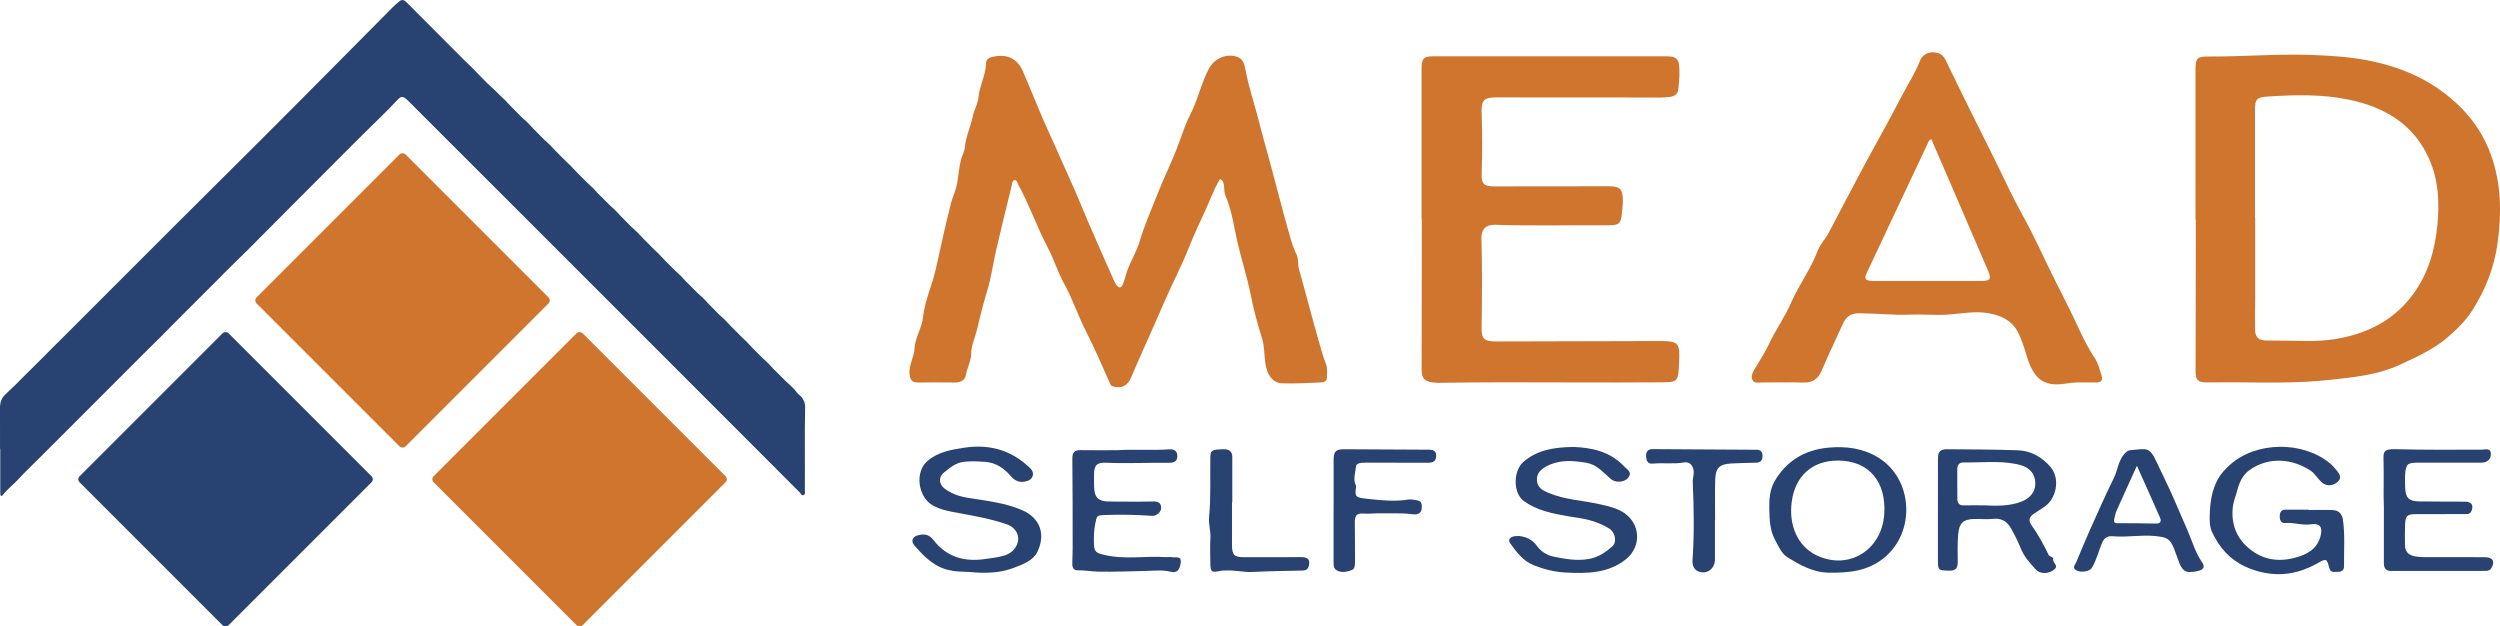
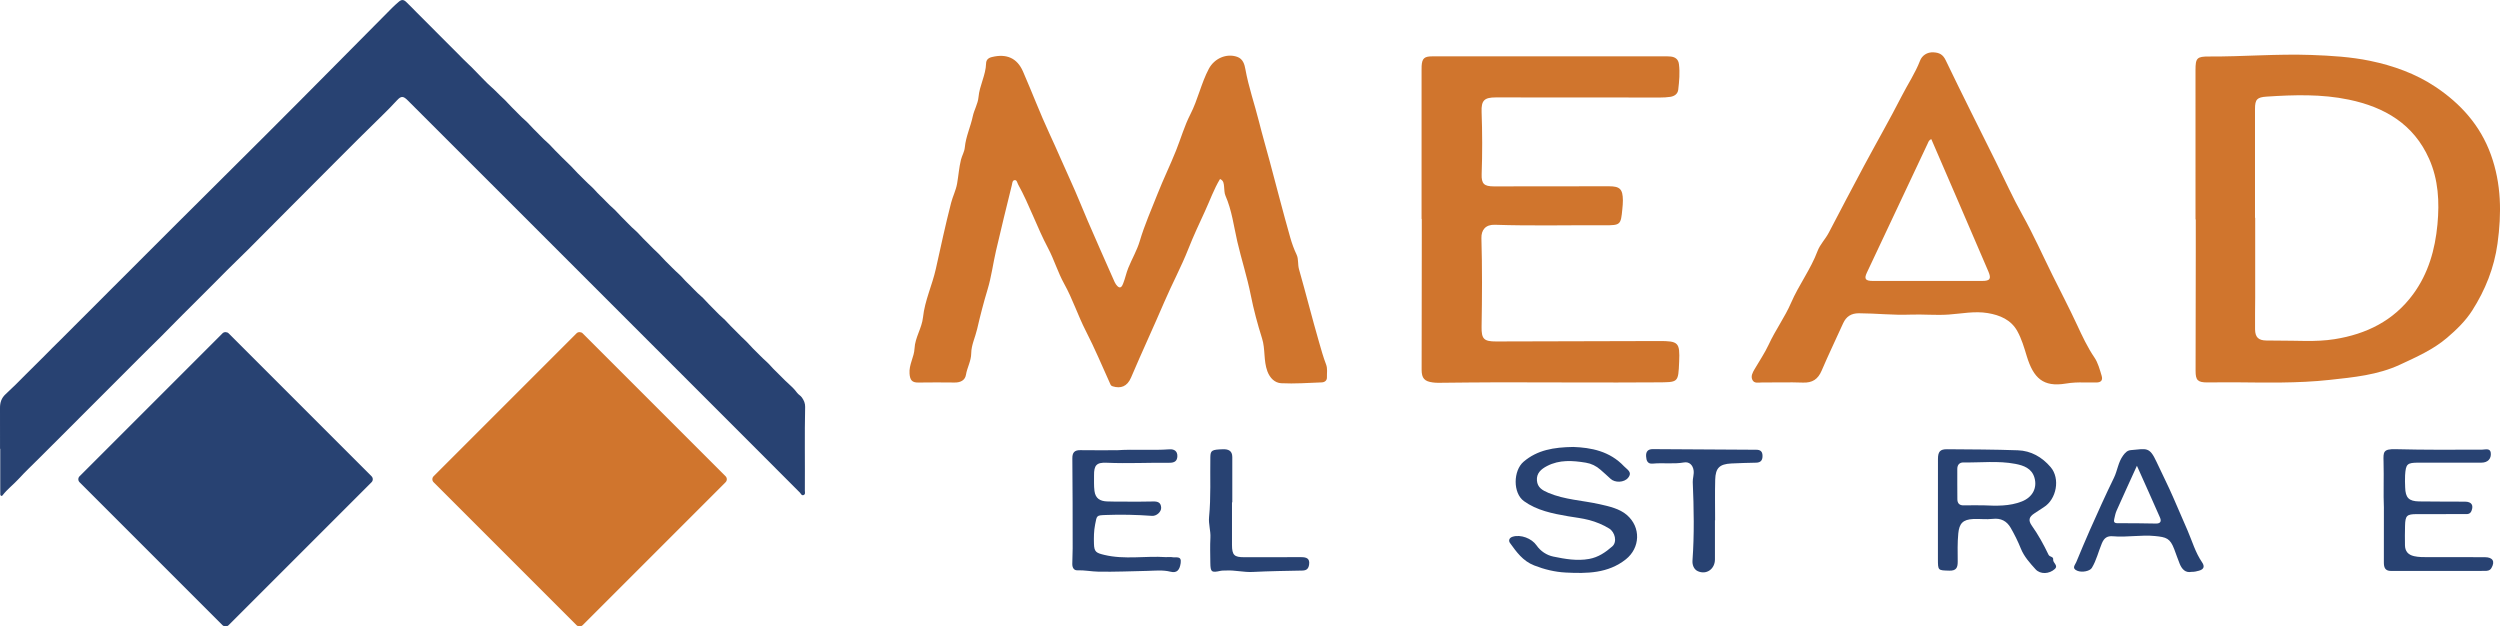
<svg xmlns="http://www.w3.org/2000/svg" id="Layer_2" data-name="Layer 2" viewBox="0 0 1724.49 432.14">
  <defs>
    <style> .cls-1 { fill: #d0752d; } .cls-2 { fill: #284272; } </style>
  </defs>
  <g id="Layer_1-2" data-name="Layer 1">
    <g>
      <g>
        <path class="cls-1" d="M841.59,123.44c-4.25,7-6.94,14.76-10.37,22.17-3.98,8.6-8,17.21-11.48,26.03-4.9,12.42-11.24,24.17-16.5,36.42-7.52,17.53-15.57,34.82-23.04,52.37-2.69,6.33-7.23,7.71-12.59,6.08-1.33-.4-1.47-1.01-1.93-2.04-5.46-12.11-10.62-24.37-16.68-36.18-5.46-10.64-9.11-22.08-14.9-32.48-4.44-7.98-6.94-16.73-11.19-24.72-7.6-14.32-12.8-29.76-20.65-43.95-.6-1.08-.77-3.13-2.43-2.88-1.58.24-1.56,2.26-1.87,3.49-3.72,15.04-7.4,30.08-10.9,45.17-2.06,8.9-3.21,18.1-5.83,26.74-2.74,9.04-5.09,18.16-7.2,27.33-1.29,5.6-4.02,11.07-4.07,16.61-.05,5.51-2.83,9.88-3.65,14.96-.61,3.74-3.76,5.35-7.71,5.3-8.4-.11-16.79-.1-25.19.01-4.36.06-5.68-1.75-6.01-6.16-.47-6.25,3.17-11.36,3.45-17.38.34-7.48,5.05-13.96,5.84-21.46,1.23-11.59,6.36-22.16,8.86-33.43,3.37-15.19,6.65-30.42,10.51-45.49,1.13-4.42,3.32-8.64,4.13-13.21.97-5.51,1.36-11.14,2.68-16.55.69-2.84,2.37-5.4,2.66-8.53.69-7.39,3.96-14.17,5.49-21.42.93-4.42,3.55-8.64,3.95-13.23.69-8.01,5-15.13,5.23-23.21.07-2.4,1.34-3.8,4.03-4.46,10-2.44,17.34.62,21.41,9.93,6.26,14.32,11.79,28.98,18.38,43.14,5.02,10.77,9.63,21.72,14.58,32.51,4.16,9.06,7.83,18.44,11.8,27.64,5.62,13.01,11.36,25.96,17.1,38.91.91,2.06,1.74,4.39,3.28,5.89,2.4,2.35,3.44-.46,4.06-2.02,1.35-3.42,2.06-7.1,3.45-10.51,2.52-6.21,6.01-12.11,7.9-18.48,3.32-11.19,8.06-21.89,12.3-32.64,3.93-9.97,8.74-19.85,12.74-29.85,3.32-8.29,5.82-17.1,9.88-25,5.22-10.14,7.42-21.36,12.74-31.39,3.77-7.11,12.08-10.87,19.57-8.26,4.05,1.41,5.07,5.31,5.64,8.49,2.21,12.33,6.36,24.11,9.39,36.2,2.3,9.2,4.97,18.31,7.43,27.48,4.69,17.49,9.18,35.04,14.13,52.46,1.14,4.01,2.58,8.04,4.43,11.93,1.38,2.91.66,6.59,1.62,9.98,4.77,16.74,9.01,33.63,13.85,50.36,1.48,5.12,2.88,10.26,4.8,15.21,1.17,3.01.5,5.97.61,8.95.08,2.2-1.53,3.43-3.62,3.5-9.31.33-18.65,1.05-27.93.57-4.41-.23-7.8-3.56-9.54-8.27-2.72-7.35-1.32-15.23-3.67-22.67-3.1-9.83-5.8-19.84-7.8-29.95-2.47-12.44-6.41-24.48-9.26-36.82-2.44-10.61-3.74-21.57-8.19-31.7-.82-1.87-.69-4.18-.94-6.29-.23-2-.24-4.08-2.81-5.19Z" />
        <path class="cls-1" d="M1514.46,151.34c0-34.36.02-68.72-.01-103.07,0-8.23.99-9.34,9.37-9.29,23.47.12,46.9-1.91,70.39-1.07,13.66.49,27.36,1.3,40.68,4.06,15.94,3.3,31.48,8.86,45.05,17.91,17.35,11.57,30.98,26.57,38.29,46.87,7.25,20.14,7.42,40.43,4.55,61.25-2.32,16.81-8.46,32.08-17.44,46.17-4.6,7.2-10.88,13.31-17.43,18.88-9.59,8.15-21.01,13.19-32.33,18.46-15.5,7.22-32.19,8.74-48.74,10.55-21.97,2.4-44.08,1.83-66.15,1.65-6.06-.05-12.13.11-18.19.09-6.48-.02-8-1.51-7.99-7.97.02-27.36.09-54.73.13-82.09.01-7.46,0-14.93,0-22.39-.06,0-.12,0-.17,0ZM1555.48,150.25s.1,0,.14,0c0,18.35.01,36.71,0,55.06,0,7.31-.21,14.62-.09,21.93.09,5.45,2.42,7.57,7.75,7.64,2.64.04,5.29.09,7.93.07,13.05-.1,26.13,1.08,39.12-.98,21.98-3.49,40.75-12.67,54.23-31.01,10.52-14.33,15.17-30.8,16.79-48.19,1.44-15.46.67-30.81-5.78-45.26-10.7-23.99-30.71-35.63-55.32-40.77-18.74-3.91-37.7-3.35-56.66-2.1-6.63.44-8.1,1.86-8.1,8.5,0,25.04,0,50.08,0,75.12Z" />
        <path class="cls-1" d="M980.59,151.01c0-34.06,0-68.12,0-102.17,0-1.09-.02-2.18.04-3.26.28-5.25,1.86-6.7,7.2-6.7,53.03,0,106.07,0,159.1,0,1.87,0,3.75-.11,5.59.12,3.05.37,5.17,1.85,5.6,5.22.76,5.92.2,11.8-.48,17.66-.35,2.97-2.67,4.5-5.48,4.93-2.3.35-4.65.46-6.97.46-37.79,0-75.58-.04-113.37-.07-7.89,0-10.11,2-9.82,9.98.5,14.3.55,28.58.04,42.88-.24,6.77,1.68,8.51,8.47,8.51,26.44-.01,52.88-.07,79.31-.08,7.61,0,9.56,1.95,9.64,9.69.02,2.01-.19,4.03-.38,6.04-1.03,10.88-1.25,11.23-12.39,11.17-25.19-.14-50.38.51-75.56-.34-6.39-.21-9.42,3.58-9.26,9.25.59,20.36.47,40.73.12,61.1-.14,8.45,1.6,10.15,10.02,10.14,37.47-.07,74.94-.16,112.41-.29,13.37-.04,14.41,1.02,13.85,14.26-.63,14.73-.51,14.13-15.48,14.24-36.23.26-72.47-.04-108.71-.03-13.99,0-27.98.24-41.98.34-1.24,0-2.49-.08-3.72-.24-5.76-.72-7.75-2.87-7.75-8.75,0-30.64.07-61.27.11-91.91,0-4.04,0-8.09,0-12.13-.05,0-.09,0-.14,0Z" />
        <path class="cls-1" d="M1437.85,263.84c-4.34-.16-8.62.04-12.96.76-15.44,2.53-22.21-3.68-26.86-18.99-1.8-5.93-3.54-11.9-6.52-17.25-4.32-7.78-11.96-10.99-20.34-12.39-9.08-1.52-18.05.4-27.09,1.02-8.81.61-17.71-.31-26.54.04-11.78.46-23.48-.9-35.24-.94-5.32-.02-8.8,2.22-10.96,7-4.9,10.86-10.08,21.59-14.76,32.55-2.54,5.96-6.39,8.52-12.93,8.27-9.47-.36-18.97,0-28.45-.07-2.23-.01-5.06.83-6.36-1.72-1.32-2.58.09-5.08,1.42-7.38,3.31-5.72,7.1-11.21,9.85-17.18,4.57-9.91,11.1-18.79,15.38-28.71,5.33-12.34,13.55-23.1,18.28-35.75,1.67-4.46,5.4-8.16,7.69-12.54,8.05-15.39,16.1-30.79,24.31-46.11,8.6-16.05,17.69-31.86,25.97-48.07,4.19-8.21,9.37-15.88,12.73-24.58,1.32-3.41,4.77-5.99,9.35-5.69,3.94.25,6.39,1.43,8.33,5.48,11.31,23.53,23.07,46.85,34.68,70.24,6.04,12.17,11.62,24.59,18.24,36.43,7.57,13.54,13.86,27.7,20.73,41.55,5.65,11.41,11.58,22.74,16.96,34.32,3.55,7.65,7.18,15.45,12.06,22.62,2.28,3.34,3.64,8.21,4.92,12.56.88,2.98-.48,4.47-3.47,4.53-2.8.06-5.6.01-8.4.01ZM1332.22,96c-1.64.56-1.97,1.85-2.48,2.94-14,29.69-28,59.39-41.97,89.1-2.04,4.33-1.07,5.74,4.1,5.75,25.16.04,50.33.04,75.49,0,5.4,0,6.35-1.54,4.2-6.55-6.78-15.8-13.57-31.59-20.38-47.38-6.31-14.63-12.64-29.26-18.96-43.87Z" />
      </g>
      <g>
-         <path class="cls-2" d="M1592.5,351.8c5.59,0,11.19-.19,16.77.07,4.06.19,6.35,2.72,6.91,6.77,1.46,10.68.62,21.41.72,32.12.02,2.65-1.92,3.85-4.43,3.69-2.22-.14-4.84,1.05-5.79-2.81-1.57-6.39-2.15-6.48-7.72-3.3-8.74,4.99-18.31,7.98-28.17,7.72-7.42-.2-14.89-1.91-22.06-5.24-10.87-5.06-17.84-13.19-22.78-23.63-1.89-3.99-1.8-8.08-1.66-12.44.27-8.52,1.44-16.6,5.6-24.21,2.13-3.9,5.1-6.97,8.27-9.84,17.94-16.25,50.09-16.65,68.88-1.21,1.95,1.6,3.47,3.32,4.98,5.23,2.09,2.65,3.56,5.08.18,7.94-2.88,2.44-7.18,2.78-9.98.61-3.3-2.56-5.04-6.47-8.71-8.84-12.16-7.84-28.32-9.76-41.8-.18-4.78,3.4-7.1,8.61-8.57,14.41-.93,3.66-2.51,7.11-2.94,11.01-1.24,11.12,2.1,20.67,10.33,27.92,9.46,8.33,20.54,10.49,32.95,7.02,8.09-2.26,14.48-5.66,17.07-14.29,1.77-5.9.38-9.66-6.35-8.65-6,.89-11.94-1.41-18-.9-2.99.26-3.62-2.48-3.65-4.37-.04-2.07.49-4.79,3.65-4.82,5.44-.06,10.88-.02,16.31-.02,0,.08,0,.17,0,.25Z" />
        <path class="cls-2" d="M1336.78,352.02c0-11.81-.03-23.63.02-35.44.02-5.02,1.49-6.73,6.2-6.7,16.31.13,32.62.15,48.91.73,9.1.32,16.63,4.66,22.57,11.56,6.85,7.96,4.07,22.26-4.68,27.7-2.19,1.36-4.3,2.86-6.48,4.26-3.69,2.38-4.41,4.75-1.79,8.45,4.49,6.34,8.21,13.11,11.54,20.08.82,1.71,3.47,1.08,3.2,3.35-.27,2.31,3.79,4.04,1.09,6.52-3.71,3.42-9.93,3.84-13.24.16-3.9-4.33-7.91-8.7-10.18-14.35-1.96-4.89-4.34-9.66-6.97-14.23-2.67-4.65-6.7-6.86-12.43-6.18-4.43.52-8.98-.12-13.46.1-7.08.34-9.59,3.05-10.26,9.92-.64,6.52-.43,13.04-.4,19.55.02,4.03-1.01,6.27-5.76,6.14-7.87-.23-7.88.03-7.89-8.06,0-11.19,0-22.38,0-33.57ZM1368.08,348.57c9,.39,18.04.73,26.64-2.69,7.28-2.89,10.69-9.26,8.64-16.36-1.88-6.53-7.56-8.47-13.2-9.55-11.83-2.26-23.85-.78-35.78-.98-2.68-.04-4.25,1.61-4.25,4.48.02,6.99-.04,13.98.05,20.97.04,2.73,1.4,4.24,4.4,4.16,4.49-.12,9-.03,13.49-.03Z" />
        <path class="cls-2" d="M1085.25,308.31c12.17.44,25.1,2.81,35.04,13.38,2.1,2.23,5.99,3.97,2.75,7.92-2.72,3.31-9.05,3.55-12.11.64-2.24-2.13-4.58-4.15-6.89-6.2-2.99-2.66-6.39-4.28-10.1-4.89-9.08-1.49-18.21-2.18-26.81,2.3-4.07,2.12-7.39,4.96-6.96,10.04.4,4.72,3.58,6.64,7.88,8.46,11.39,4.81,23.63,5.2,35.41,7.85,6.66,1.49,13.7,3.1,18.67,7.36,9.97,8.54,9.25,22.78-.62,30.64-12.28,9.77-26.91,9.88-41.49,9.13-7.42-.38-14.65-2.12-21.76-4.91-7.87-3.09-12.2-9.29-16.71-15.52-.99-1.37-.8-3.45,1.84-4.28,5.59-1.75,13.18,1.13,16.53,6,2.75,3.98,6.97,6.76,11.57,7.7,8.09,1.66,16.27,3.14,24.69,1.62,6.36-1.14,11.34-4.61,15.95-8.63,3.57-3.11,1.88-9.91-2.16-12.37-4.34-2.65-9.01-4.56-13.77-5.82-4.72-1.25-9.69-1.79-14.55-2.62-10.76-1.84-21.59-4.05-30.42-10.42-7.77-5.6-7.42-21.06-.31-27.16,9.52-8.16,20.87-10.02,34.31-10.22Z" />
-         <path class="cls-2" d="M1220.46,351.22c-.2-6.53.43-13.52,3.41-18.82,8.01-14.27,21.02-22.16,37.42-23.62,12.01-1.07,23.71.32,34.31,6.83,24.03,14.76,26.01,51.19,4.1,69.13-11.38,9.32-24.38,10.45-38.17,10.29-10.98-.13-19.96-5.35-28.65-10.68-3.89-2.38-6.21-7.75-8.55-12.14-3.47-6.5-3.73-13.79-3.87-21ZM1267.77,317.69c-17.54,0-29.36,10.46-31.81,28.15-2.33,16.83,4.34,31.22,17.34,37.34,21.86,10.31,44.64-3.56,46.42-28.26,1.64-22.8-10.74-37.23-31.94-37.23Z" />
        <path class="cls-2" d="M1644.4,350.19c-.43-9.14.08-20.45-.24-31.77-.19-6.7-.32-8.79,8.43-8.57,19.89.51,39.77.41,59.66.31,1.9,0,5.46-1.23,5.87,2.15.51,4.22-2.19,6.81-6.33,6.82-14.44.04-28.88.02-43.33.01-8,0-8.93.79-9.44,8.68-.18,2.79-.03,5.6.05,8.39.21,7.08,2.46,9.54,9.58,9.67,10.57.2,21.15.05,31.72.16,4.5.05,5.97,2.39,4.5,6.25-1.1,2.88-3.43,2.27-5.45,2.29-10.73.09-21.46.05-32.19.06-7.03,0-8.06.96-8.24,7.98-.12,4.5-.13,9.01-.05,13.52.07,4.11,2.16,6.56,6.26,7.49,3.08.7,6.17.68,9.27.69,13.22.03,26.43-.08,39.65.03,5.49.05,7.07,2.97,4.46,7.46-1.05,1.81-2.73,1.99-4.4,1.99-21.61.04-43.23-.01-64.84.03-4.27,0-4.97-2.55-4.96-6.02.05-11.82.02-23.64.02-37.61Z" />
        <path class="cls-2" d="M1511.64,394.46c-4.1.83-6.58-1.79-8.14-5.66-1.33-3.3-2.46-6.67-3.73-10-2.87-7.51-5.38-8.27-13.29-9.05-9.73-.96-19.31,1.03-28.94.17-3.98-.35-6.1,1.09-7.7,4.9-2.36,5.61-3.7,11.64-6.91,16.93-1.33,2.2-6.72,3.37-10.09,1.94-3.94-1.67-1.53-3.84-.65-5.93,3.14-7.44,6.17-14.93,9.47-22.3,5.38-12.02,10.74-24.05,16.53-35.88,2.45-5.02,2.9-10.77,6.36-15.43,1.5-2.02,2.92-3.48,5.35-3.67,10.75-.88,12.73-2.58,17.66,8.1,3.85,8.35,8.13,16.63,11.71,24.98,3.18,7.42,6.5,14.95,9.71,22.39,3.16,7.33,5.37,15.17,9.97,21.89,1.88,2.74,1.49,4.87-2.22,5.85-1.51.4-2.97.82-5.09.78ZM1474.04,321.28c-4.9,10.79-9.54,20.87-14.05,31.02-.8,1.81-1.15,3.83-1.61,5.78-.42,1.79-.07,2.83,2.23,2.82,8.86-.03,17.72.07,26.57.24,3.31.06,3.82-1.74,2.77-4.14-5.14-11.75-10.43-23.44-15.92-35.73Z" />
        <path class="cls-2" d="M1182.96,358.89c0,9.01.03,18.01,0,27.02-.03,6.63-5.88,10.78-11.82,8.09-2.81-1.27-3.87-4.48-3.67-7.29,1.3-18.05.95-36.08.19-54.13-.11-2.61.96-5.31.59-8.06-.51-3.8-3.08-6.16-6.63-5.53-7.17,1.26-14.41.11-21.59.81-3.59.35-4.4-2.17-4.56-5.03-.18-3.2,1.21-4.99,4.62-4.97,23.8.16,47.6.31,71.41.43,2.86.02,4.25,1.22,4.28,4.21.03,3.09-1.27,4.63-4.38,4.71-5.74.15-11.48.23-17.21.55-8.08.45-10.83,3.08-11.05,11.23-.25,9.31-.06,18.64-.06,27.96h-.1Z" />
      </g>
      <g>
-         <path class="cls-2" d="M672.84,394.93c-5.89-1.02-15.94.61-25.33-4.2-6.88-3.52-11.78-8.85-16.69-14.38-2.6-2.93-1.57-6,2.16-7.05,4.35-1.22,7.88-.78,11.02,3.3,9.03,11.75,21.34,15.1,35.6,13,4.28-.63,8.59-1.06,12.76-2.26,3.23-.93,5.97-2.67,7.91-5.44,4.39-6.25,1.53-13.67-5.71-16.19-10.87-3.78-22.13-5.75-33.36-7.83-6.31-1.17-12.49-2.15-18.16-5.5-9.67-5.71-12.39-22.83-3.02-30.63,7.31-6.08,16.17-7.56,25.02-8.9,16.12-2.46,30.79.94,43.24,11.99,2.18,1.94,4.94,3.89,4.14,7.19-.74,3.05-4,4.06-6.57,4.33-3,.32-6.02-.96-8.16-3.47-4.86-5.68-10.44-9.81-18.34-10.31-4.85-.31-9.52-.61-14.46-.03-5.9.7-9.67,4.19-13.75,7.39-3.84,3.01-3.53,8.07.3,10.99,4.72,3.61,10.2,5.47,16.02,6.43,12.74,2.11,25.83,3.36,37.7,8.59,12.47,5.49,16.25,16.72,10.38,28.79-2.86,5.88-9.72,8.47-15.82,10.79-7.37,2.8-15.1,4.07-26.88,3.39Z" />
        <path class="cls-2" d="M770.3,310.58c12.11-.84,24.21.24,36.33-.64,3.24-.24,5.6,1.17,5.51,4.74-.09,3.37-2.03,4.58-5.52,4.54-14.44-.15-28.87.61-43.31-.02-6.95-.3-8.73,1.72-8.65,8.82.04,3.55-.16,7.08.3,10.65.69,5.27,3.97,7.01,8.61,7.21,4.04.17,8.08.14,12.12.14,6.53,0,13.06.11,19.58-.1,3.29-.11,5.55.63,5.7,4.31.11,2.85-3.2,5.83-6.29,5.61-10.65-.76-21.3-1.02-31.97-.6-6.44.25-6.07.23-7.31,6.59-.88,4.49-.91,8.89-.79,13.33.16,5.6,1.61,6.26,7.08,7.59,14.1,3.41,28.34.59,42.48,1.55,1.55.11,3.17-.25,4.65.07,2.34.51,6.36-1.27,5.61,4.01-.7,4.89-2.63,7.08-7,5.99-5.4-1.35-10.73-.69-16.1-.57-11.18.23-22.36.73-33.53.54-4.87-.08-9.72-1.11-14.69-.94-2.22.08-3.46-1.68-3.45-4.37.02-3.62.25-7.23.26-10.84.04-20.67-.06-41.35-.22-62.02-.03-3.92,1.42-5.71,5.46-5.65,8.38.13,16.76.04,25.14.04Z" />
-         <path class="cls-2" d="M919.92,351.73c0-11.51-.01-23.01,0-34.52,0-5.71,1.47-7.34,7.01-7.33,19.59.06,39.18.24,58.77.31,2.9.01,4.91.8,4.97,4.09.06,3.57-1.84,4.91-5.28,4.9-14.46-.06-28.93-.03-43.4-.03-2.68,0-6.47.05-6.69,2.81-.3,3.81-1.74,7.71-.55,11.61.22.71.8,1.46.7,2.1-1.13,7.07-.35,7.53,7.52,8.38,9.45,1.03,18.93,2.1,28.51.53,1.79-.29,4.21.24,6.29.6,3.11.54,3.08,3.02,2.93,5.44-.27,4.32-4.11,4.43-6.49,4.1-7.41-1.05-14.8-.45-22.19-.63-3.88-.09-7.8.47-11.65.15-4.8-.39-5.89,1.96-5.82,6.1.15,8.71.07,17.42.13,26.13.02,2.51.13,5.81-2.03,6.66-3.27,1.27-7.15,2.27-10.68.23-2.16-1.25-2.07-3.58-2.07-5.74,0-11.97,0-23.95,0-35.92Z" />
        <path class="cls-2" d="M849.82,346.5c0,9.79-.03,19.59,0,29.38.03,7.06,1.56,8.51,8.45,8.48,13.08-.05,26.17-.03,39.25-.04,3.54,0,6.2.78,5.47,5.3-.45,2.76-1.82,3.89-4.63,3.95-11.42.22-22.85.38-34.26.96-6.23.32-12.28-1.36-18.47-.99-1.23.07-2.51-.04-3.7.22-6.24,1.39-6.98.86-7.05-5.57-.06-5.75-.25-11.52.06-17.26.26-4.83-1.4-9.53-.93-14.26,1.35-13.77.64-27.56.88-41.33.08-4.66.97-5.19,8.61-5.45,3.7-.13,6.52.94,6.53,5.34.02,10.42,0,20.84,0,31.26h-.24Z" />
      </g>
    </g>
    <g>
      <g>
-         <rect class="cls-1" x="205.02" y="134.56" width="145.33" height="145.33" rx="2.91" ry="2.91" transform="translate(-65.2 257.05) rotate(-45)" />
        <rect class="cls-1" x="327.13" y="257.92" width="145.33" height="145.33" rx="2.91" ry="2.91" transform="translate(-116.66 379.52) rotate(-45)" />
        <rect class="cls-2" x="82.92" y="257.92" width="145.33" height="145.33" rx="2.91" ry="2.91" transform="translate(-188.19 206.84) rotate(-45)" />
      </g>
      <path class="cls-2" d="M.02,309.57c0-9.38.04-18.76-.02-28.14-.02-3.74.95-6.84,3.85-9.51,4.71-4.33,9.25-8.86,13.72-13.42,4.34-4.43,8.88-8.67,13.2-13.12,3.57-3.67,7.24-7.3,10.91-10.9,4.06-3.98,8.06-8.06,12.07-12.08,3.73-3.75,7.5-7.49,11.25-11.23,3.8-3.79,7.61-7.62,11.39-11.42,3.62-3.63,7.28-7.27,10.92-10.89,3.92-3.9,7.82-7.85,11.73-11.75,3.74-3.74,7.51-7.49,11.25-11.23,3.91-3.91,7.84-7.84,11.74-11.74,3.85-3.85,7.75-7.7,11.61-11.54,32.23-32.04,64.45-64.09,96.4-96.4,13.46-13.61,26.96-27.18,40.43-40.77,1.43-1.44,2.97-2.79,4.5-4.12,1.94-1.69,3.31-1.75,5.19,0,2.41,2.26,4.68,4.68,7.01,7.02,6.96,6.98,13.93,13.96,20.9,20.94,2.53,2.53,5.06,5.06,7.59,7.59,2.53,2.53,4.97,5.16,7.62,7.56,2.61,2.36,4.9,5,7.4,7.45,2.61,2.57,5.04,5.32,7.79,7.72,3.14,2.73,5.92,5.84,9,8.63,1.9,1.72,3.68,3.97,5.62,5.81,3.18,3.01,6.04,6.33,9.4,9.2,1.95,1.67,3.69,3.94,5.66,5.81,3.23,3.06,6.13,6.43,9.53,9.37,1.89,1.63,3.62,3.8,5.51,5.64,3.24,3.15,6.31,6.47,9.65,9.55,1.94,1.79,3.78,4.08,5.75,5.99,3.09,3,6.03,6.16,9.27,9.03,1.98,1.76,3.77,4.09,5.78,5.97,3.21,2.99,6.06,6.32,9.41,9.2,1.94,1.67,3.7,3.94,5.66,5.8,3.22,3.07,6.1,6.45,9.53,9.37,1.84,1.56,3.5,3.69,5.34,5.47,3.31,3.19,6.41,6.6,9.81,9.72,1.94,1.78,3.78,4.08,5.75,5.99,3.09,3,6.03,6.15,9.27,9.03,1.98,1.76,3.76,4.09,5.78,5.97,3.2,2.99,6.03,6.34,9.42,9.19,1.91,1.6,3.6,3.81,5.51,5.64,3.27,3.12,6.2,6.56,9.68,9.54,1.84,1.57,3.5,3.69,5.34,5.47,3.31,3.19,6.41,6.6,9.81,9.72,1.94,1.78,3.78,4.09,5.75,6,3.09,2.99,6.03,6.15,9.27,9.03,1.98,1.76,3.76,4.09,5.78,5.97,3.2,2.99,6.1,6.29,9.4,9.2,1.97,1.73,4.05,3.8,5.69,6.06.92,1.26,2.36,1.87,3.3,3.22,1.44,2.04,2.3,4.09,2.24,6.54-.43,19.23-.06,38.46-.2,57.69,0,1.1.55,2.58-.93,3.11-1.35.48-1.79-1.03-2.48-1.71-14.46-14.42-28.85-28.91-43.28-43.35-51.66-51.68-103.33-103.34-155-155.01-24.07-24.07-48.16-48.13-72.24-72.2-3.1-3.1-4.53-3.21-7.54.08-3.28,3.59-6.72,7.06-10.18,10.44-21.28,20.72-42.02,41.97-63.07,62.91-7.3,7.26-14.55,14.58-21.79,21.89-4.94,4.99-9.87,10-14.95,14.85-5.13,4.89-10.05,10-15.06,15.01-5.07,5.07-10.14,10.13-15.2,15.2-5.01,5.01-10.08,9.97-15.02,15.06-4.99,5.15-10.09,10.18-15.21,15.2-5.12,5.01-10.15,10.12-15.22,15.19-5.01,5.01-10.02,10.03-15.03,15.04-5.07,5.07-10.14,10.13-15.2,15.2-5.01,5.01-10.02,10.03-15.03,15.04-5.12,5.12-10.25,10.24-15.38,15.36-4.9,4.9-9.96,9.66-14.64,14.76-3.49,3.8-7.65,6.92-10.82,11.01-.23.3-.47.71-.93.58-.49-.13-.77-.51-.78-1.03-.02-1.49-.03-2.98-.03-4.48,0-8.99,0-17.97,0-26.96-.04,0-.08,0-.12,0Z" />
    </g>
  </g>
</svg>